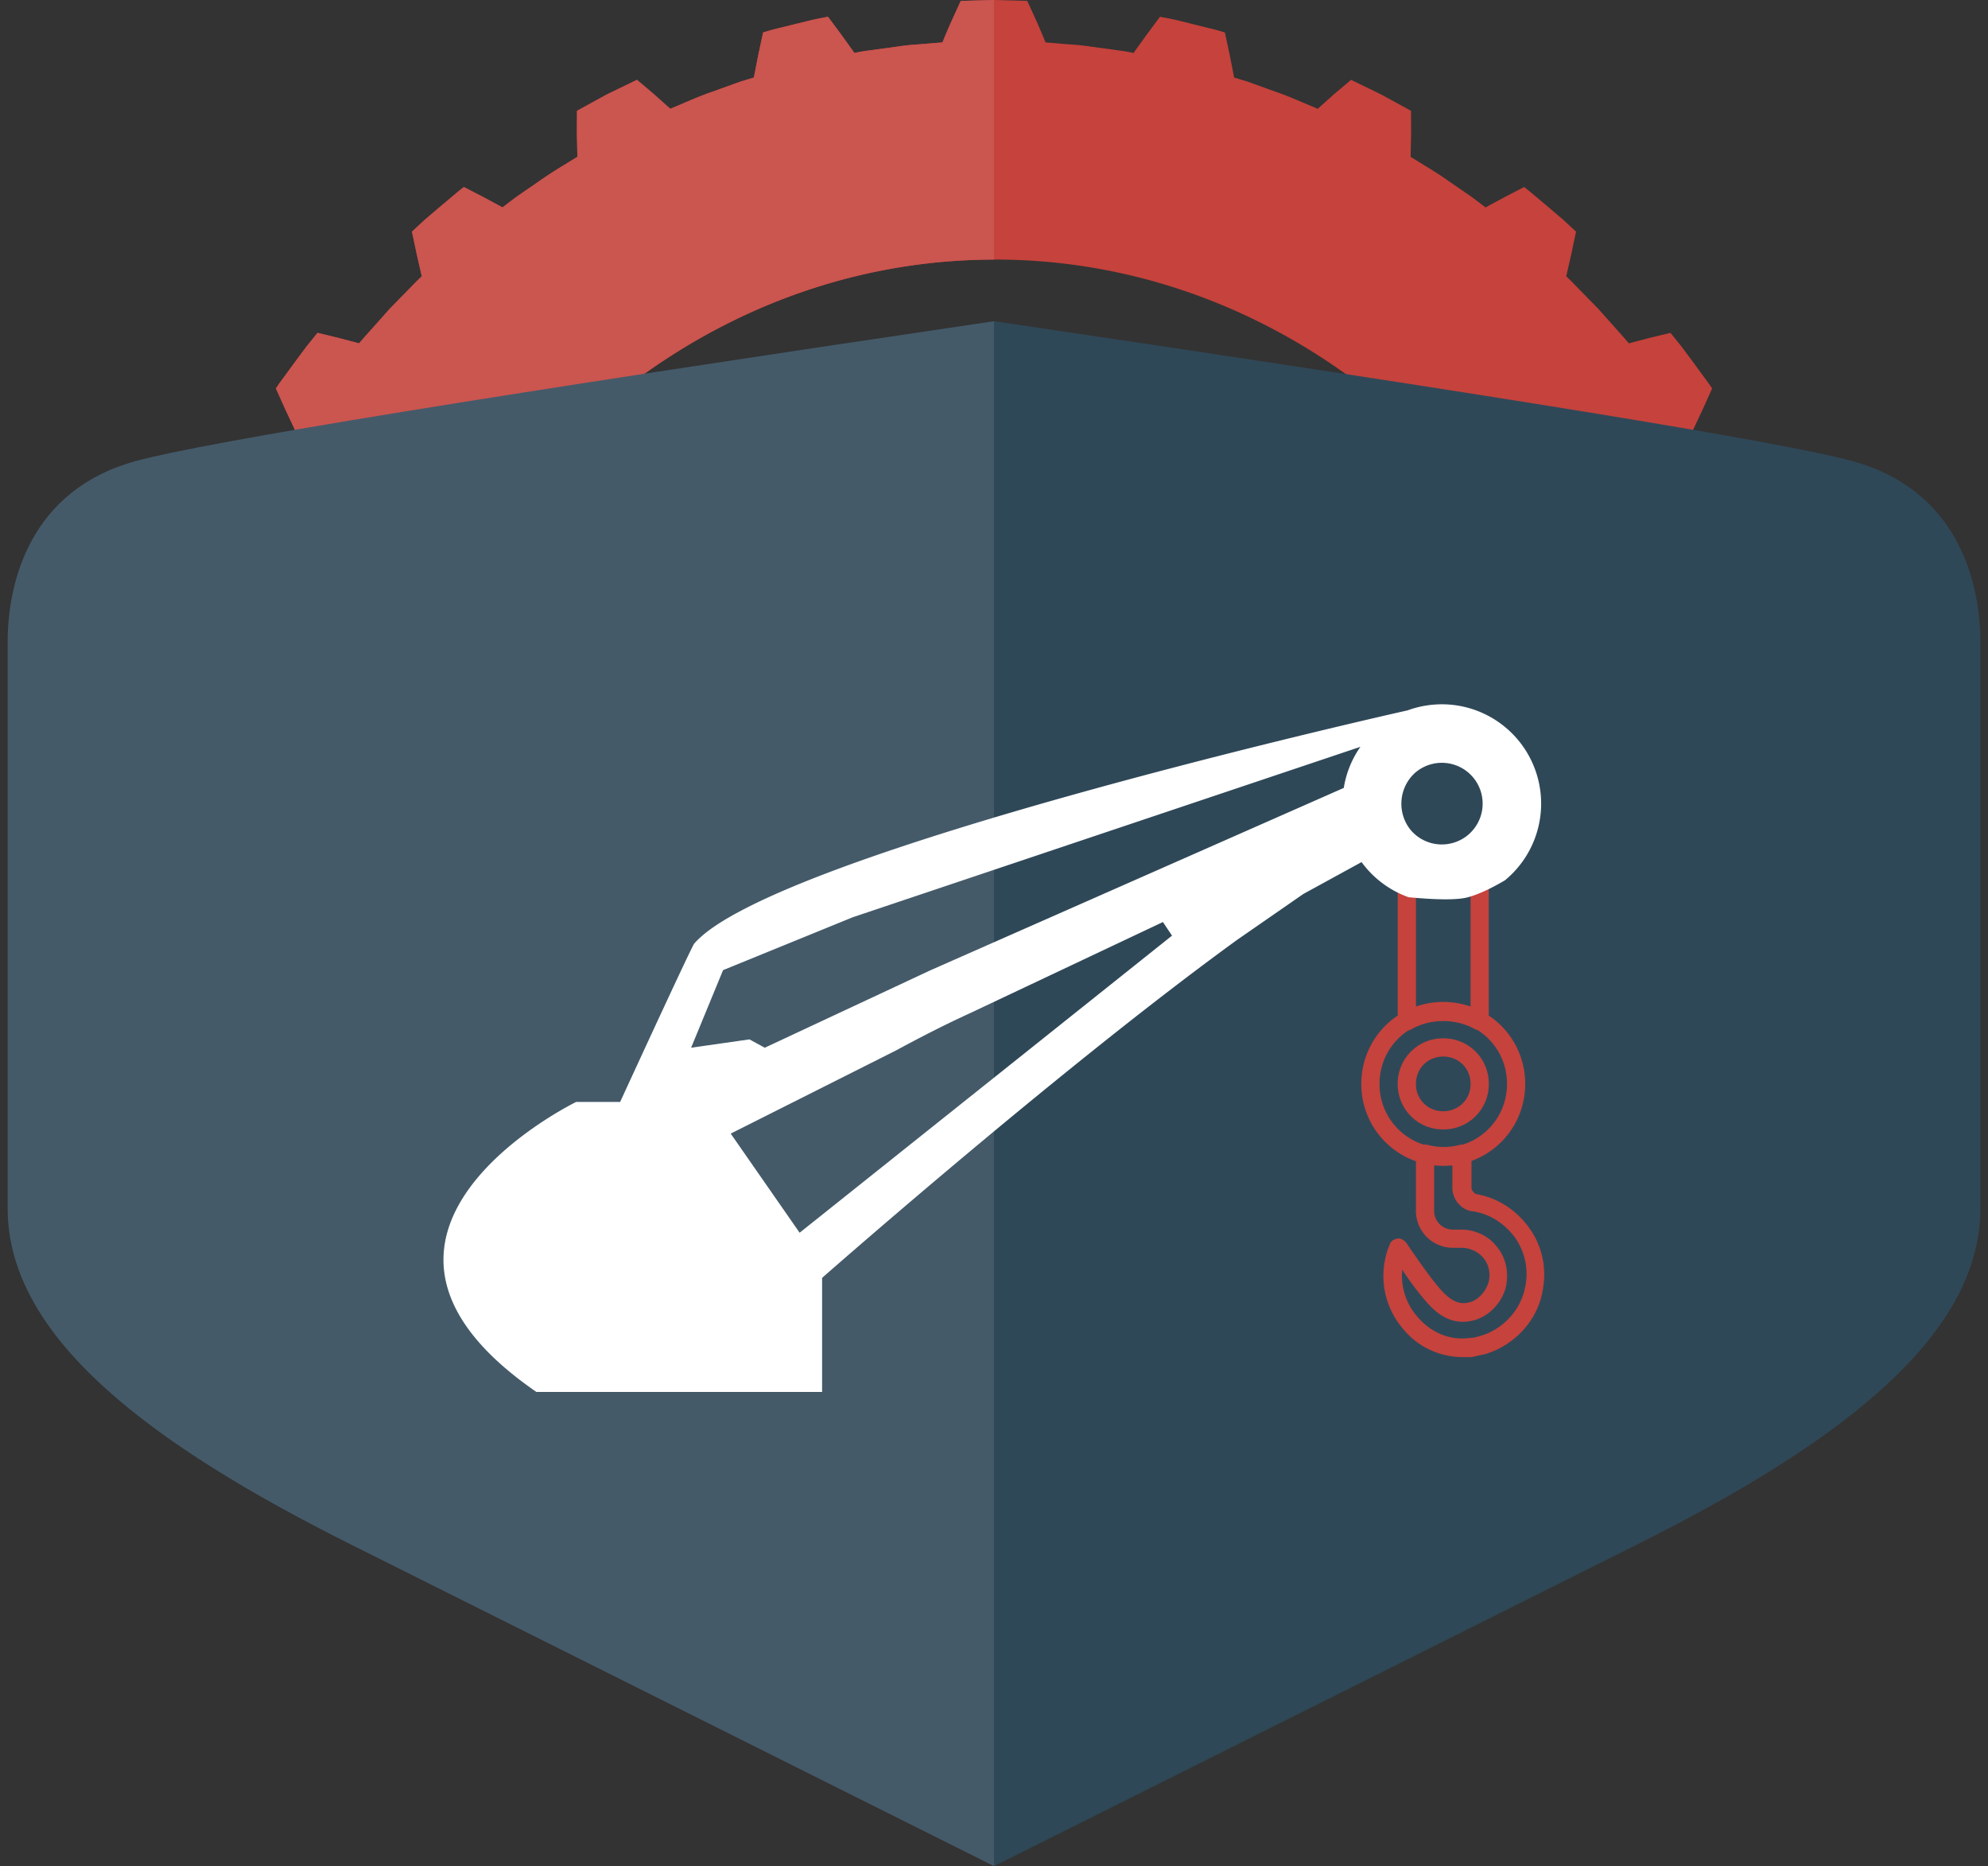
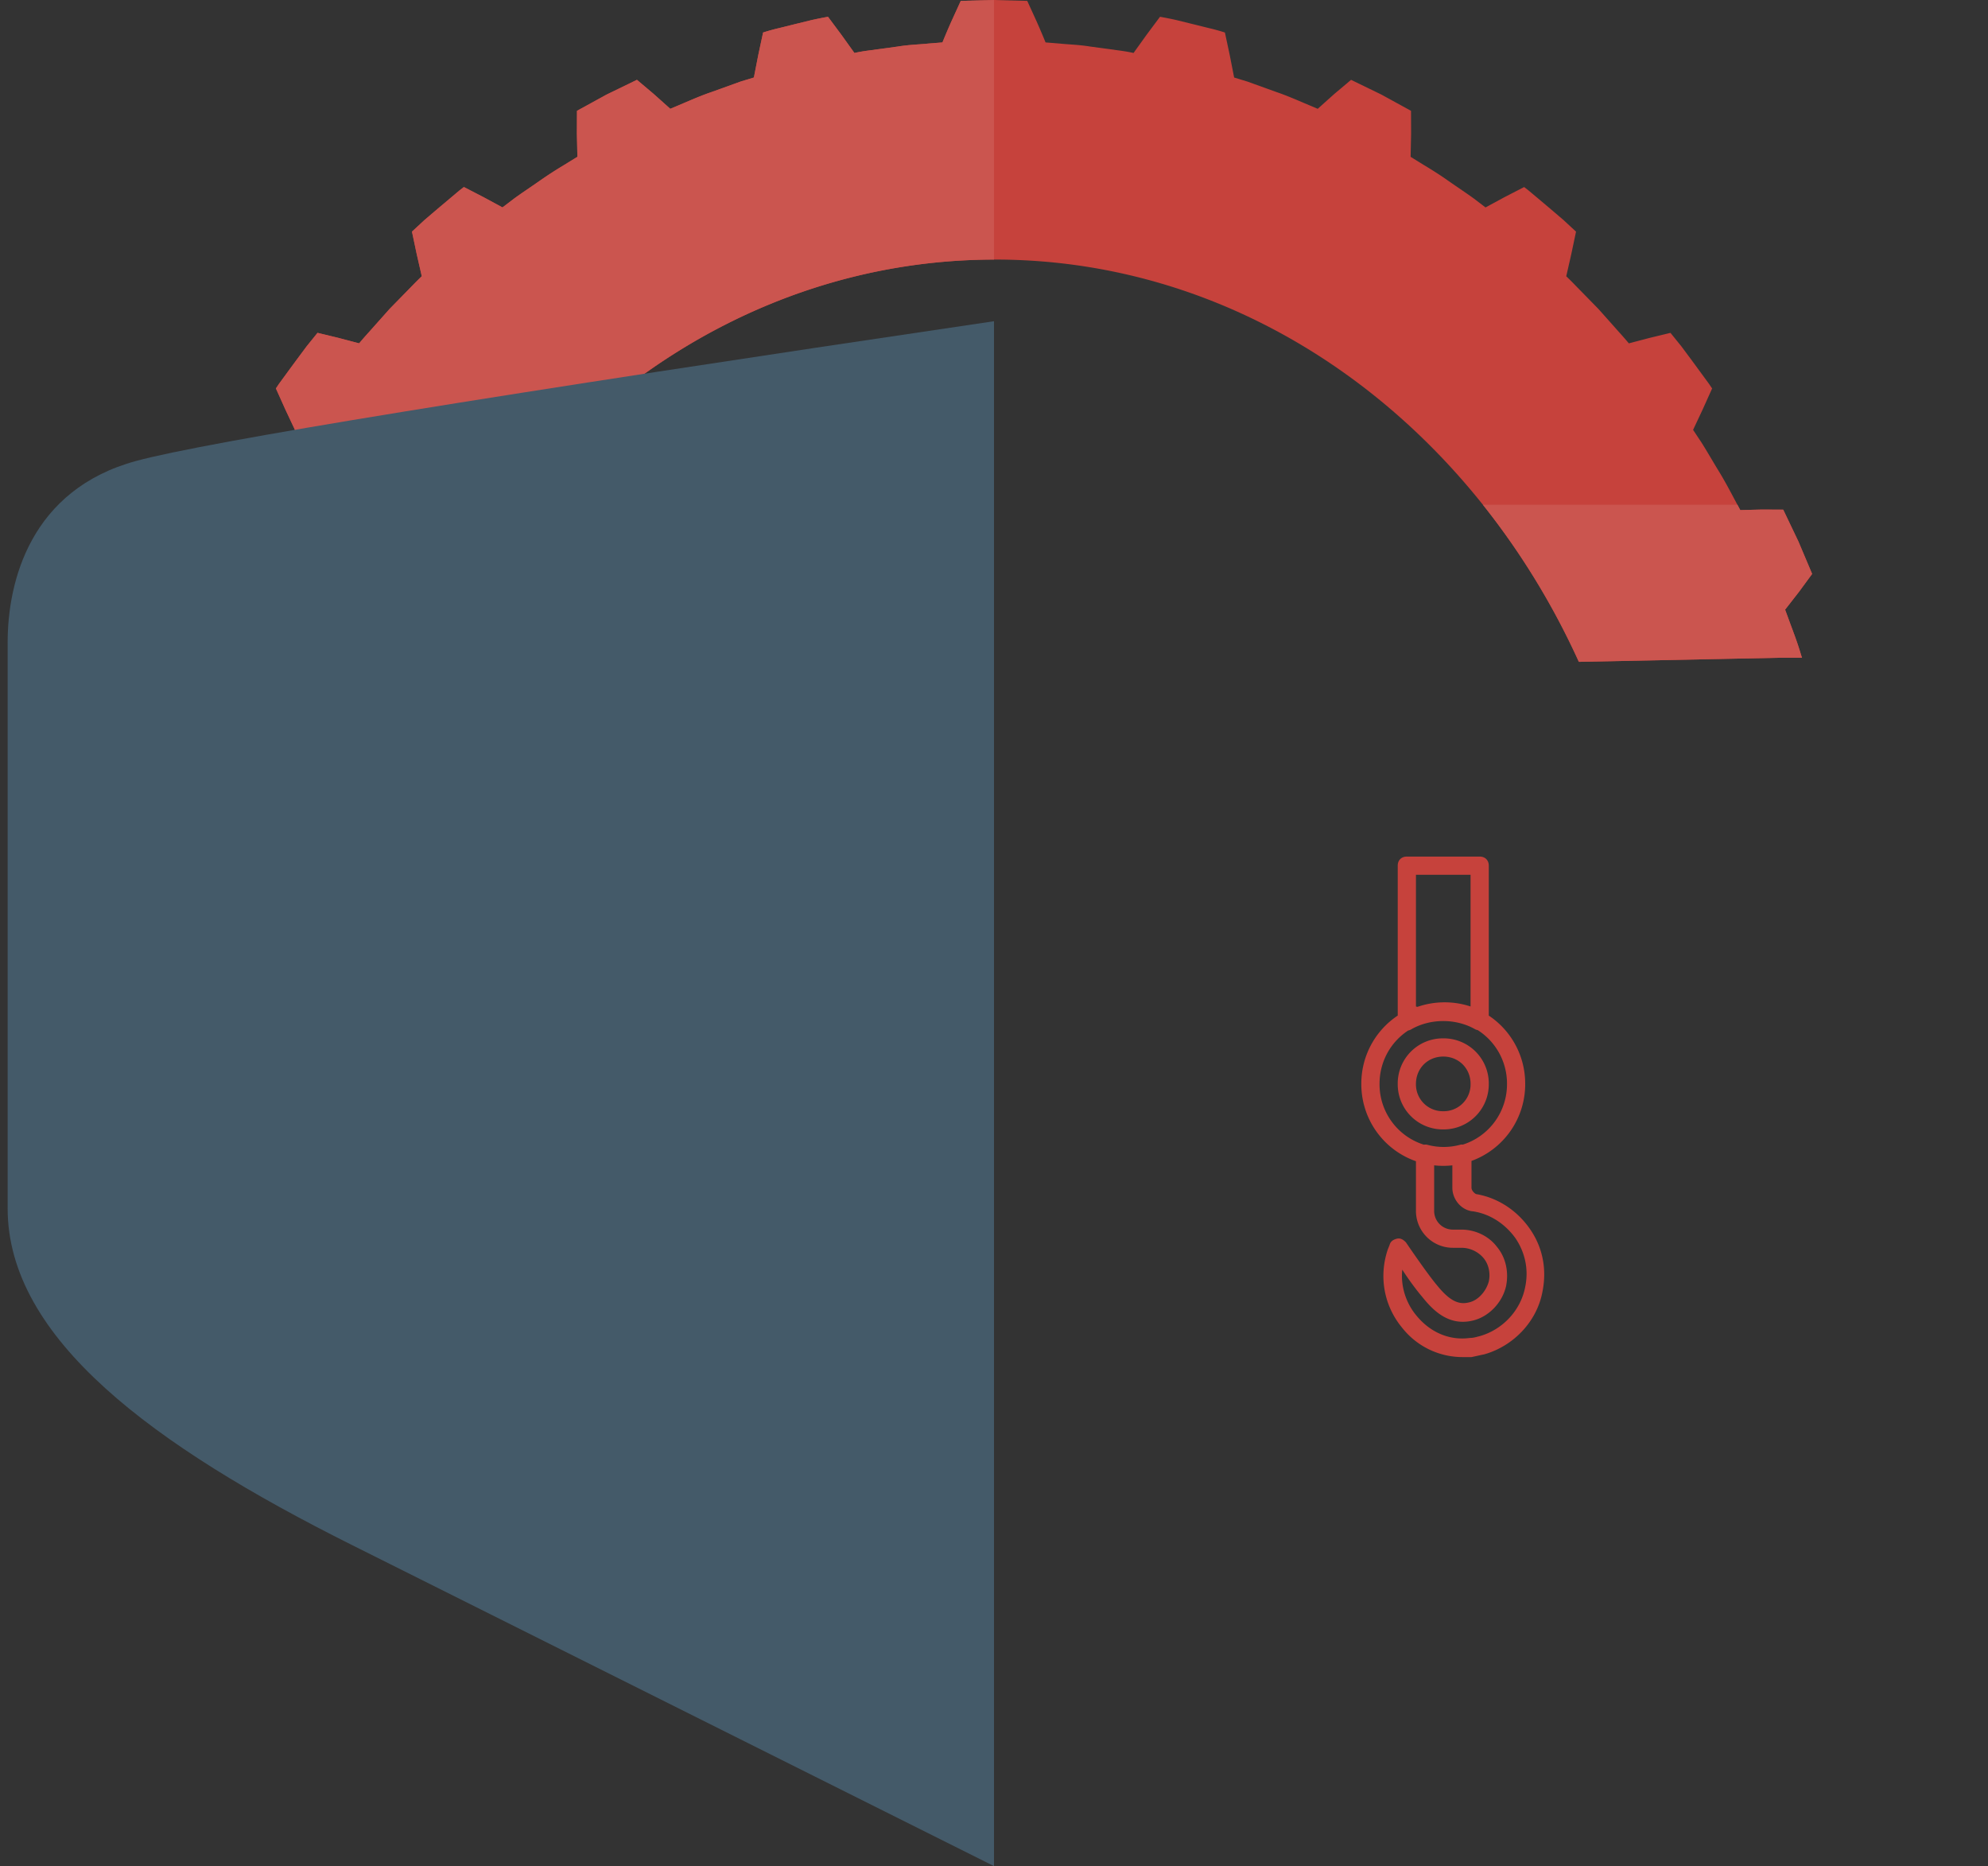
<svg xmlns="http://www.w3.org/2000/svg" width="130" height="122" viewBox="0 0 130 122">
  <rect x="0" y="0" width="130" height="122" fill="#333333" stroke="none" />
  <g fill="none" fill-rule="evenodd">
    <path fill="#C6423C" d="M13.707 43h-1.54c.024-.081.05-.162.075-.242.218-.74.495-1.458.693-1.999l.333-.903-.904-1.16-.864-1.176.899-2.124.992-2.076 1.398-.007 1.41.035.451-.84c.268-.507.626-1.18 1.03-1.826.393-.65.773-1.312 1.081-1.79l.525-.79-.631-1.341-.613-1.365.197-.296.462-.63c.336-.46.673-.917.673-.917l.678-.912.712-.881 1.37.331c.676.179 1.352.355 1.352.355s.239-.292.617-.708l1.375-1.544 1.44-1.472c.39-.406.663-.662.663-.662l-.332-1.448-.31-1.469s.412-.38.823-.762l.851-.726.856-.72.588-.495.277-.213 1.274.657 1.25.676.739-.562c.447-.33 1.063-.737 1.67-1.16a26.856 26.856 0 0 1 1.705-1.101c.47-.292.785-.484.785-.484l-.033-1.511.006-1.497 1.938-1.063 1.983-.963 1.097.925 1.083.969.843-.356c.504-.213 1.175-.51 1.865-.743l1.888-.681.87-.265.287-1.468.316-1.475s.52-.169 1.053-.29c.53-.13 1.061-.263 1.061-.263l1.061-.26a25.55 25.55 0 0 1 1.07-.215l.878 1.18.85 1.186s.355-.084.894-.156l1.976-.269c.716-.117 1.442-.134 1.982-.192l.903-.072s.283-.697.584-1.371l.614-1.345L65 0l2.174.058.614 1.345c.3.674.584 1.37.584 1.37l.903.073c.54.058 1.266.075 1.982.192l1.976.269c.539.072.893.156.893.156l.85-1.186.88-1.18s.537.094 1.069.214l1.06.261 1.061.263c.533.121 1.054.29 1.054.29l.315 1.475.288 1.468.87.265 1.888.681c.69.234 1.36.53 1.866.743l.841.356 1.083-.969c.55-.462 1.098-.925 1.098-.925l1.983.963 1.938 1.063.006 1.497-.033 1.51.785.485c.473.286 1.101.67 1.704 1.101.607.423 1.224.83 1.672 1.16l.737.562 1.251-.676 1.274-.657.276.213.59.494.854.72.851.727.823.762-.31 1.469-.33 1.448s.271.256.661.662l1.441 1.472c.5.56 1 1.123 1.374 1.544.379.416.617.708.617.708s.676-.176 1.352-.355l1.371-.331.712.881.678.912.672.916.462.631.199.296-.614 1.365c-.316.67-.63 1.341-.63 1.341l.524.79c.308.478.688 1.14 1.082 1.79.402.645.761 1.32 1.03 1.826l.45.84 1.41-.035 1.398.007.992 2.076.898 2.124-.863 1.176-.904 1.16.332.903c.2.54.476 1.258.694 1.999l.076.242h-1.42l-13.17.268C96.151 27.662 81.721 16.969 65.06 16.969c-16.661 0-31.091 10.693-38.183 26.299L13.708 43z" />
    <path fill="#CB554F" d="M65 0v16.97c-16.635.026-31.039 10.711-38.122 26.298L13.708 43h-1.542l.076-.242c.218-.74.495-1.458.693-1.999l.333-.903-.904-1.16-.864-1.176.899-2.124.992-2.076 1.398-.007 1.41.035.451-.84c.268-.507.626-1.18 1.03-1.826.393-.65.773-1.312 1.081-1.79l.525-.79-.631-1.341-.613-1.365.197-.296.462-.63c.336-.46.673-.917.673-.917l.678-.912.712-.881 1.37.331c.676.179 1.352.355 1.352.355s.239-.292.617-.708l1.375-1.544 1.44-1.472c.39-.406.663-.662.663-.662l-.332-1.448-.31-1.469s.412-.38.823-.762l.851-.726.856-.72.588-.495.277-.213 1.274.657 1.25.676.739-.562c.447-.33 1.063-.737 1.67-1.16a26.856 26.856 0 0 1 1.705-1.101c.47-.292.785-.484.785-.484l-.033-1.511.006-1.497 1.938-1.063 1.983-.963 1.097.925 1.083.969.843-.356c.504-.213 1.175-.51 1.865-.743l1.888-.681.87-.265.287-1.468.316-1.475s.52-.169 1.053-.29c.53-.13 1.061-.263 1.061-.263l1.061-.26a25.55 25.55 0 0 1 1.07-.215l.878 1.18.85 1.186s.355-.084.894-.156l1.976-.269c.716-.117 1.442-.134 1.982-.192l.903-.072s.283-.697.584-1.371l.614-1.345L65 0zm48.615 33l.187.348 1.41-.035 1.398.007.992 2.076.898 2.124-.863 1.176-.904 1.16.332.903c.2.54.476 1.258.694 1.999l.076.242h-1.42l-13.17.268A48.953 48.953 0 0 0 96.971 33h16.643z" />
-     <path fill="#2F4858" fill-rule="nonzero" d="M65 122V21c32.772 4.839 51.465 7.882 56.08 9.13C128 32 129.5 38 129.5 42v37c0 8.5-9.5 15.5-22.5 22l-42 21z" />
    <path fill="#445A69" fill-rule="nonzero" d="M65 122V21c-32.772 4.839-51.465 7.882-56.08 9.13C2 32 .5 38 .5 42v37c0 8.5 9.5 15.5 22.5 22l42 21z" />
    <g fill-rule="nonzero">
      <g fill="#C6423C">
        <path d="M94.378 73.837a2.948 2.948 0 0 0 2.977-2.977 2.948 2.948 0 0 0-2.977-2.976 2.948 2.948 0 0 0-2.977 2.976 2.948 2.948 0 0 0 2.977 2.977zm0-4.763c1.012 0 1.786.774 1.786 1.786a1.754 1.754 0 0 1-1.786 1.787 1.754 1.754 0 0 1-1.786-1.787c0-1.012.774-1.786 1.786-1.786z" />
-         <path d="M100.034 80.327c-.834-1.191-2.084-2.025-3.513-2.263-.119-.06-.297-.238-.297-.417v-1.75a5.334 5.334 0 0 0 3.512-5.037 5.336 5.336 0 0 0-2.381-4.464v-9.8c0-.358-.238-.596-.595-.596h-4.763c-.357 0-.596.238-.596.595v9.8a5.336 5.336 0 0 0-2.381 4.465 5.333 5.333 0 0 0 3.572 5.057v3.219a2.414 2.414 0 0 0 2.441 2.44h.536c.536 0 1.072.239 1.429.656.357.417.476 1.012.357 1.548-.179.655-.714 1.25-1.31 1.369-.714.179-1.31-.179-2.084-1.131-.654-.774-2.024-2.798-2.024-2.798-.178-.179-.357-.298-.595-.238s-.417.178-.476.416l-.12.298c-.595 1.786-.238 3.691.953 5.12a5.025 5.025 0 0 0 3.93 1.905h.595c.297-.06.536-.12.833-.179 1.905-.535 3.453-2.143 3.81-4.108.298-1.488 0-2.917-.833-4.107zM92.592 65.8V59v-.642 1.81V57.19h3.572V65.8l-.087-.025a5.392 5.392 0 0 0-1.925-.267 5.389 5.389 0 0 0-1.473.267l-.087.025zm-2.381 5.06c0-1.47.741-2.75 1.875-3.49a.532.532 0 0 0 .208-.082c1.25-.714 2.918-.714 4.168 0a.491.491 0 0 0 .166.055 4.143 4.143 0 0 1 1.918 3.517 4.138 4.138 0 0 1-2.887 3.97.457.457 0 0 0-.21.02 4.119 4.119 0 0 1-2.083 0 .532.532 0 0 0-.254-.014 4.138 4.138 0 0 1-2.901-3.976zm9.525 13.277c-.297 1.548-1.488 2.798-2.976 3.215-.239.06-.417.119-.655.119-1.31.178-2.56-.358-3.453-1.43-.715-.833-1.072-1.964-.953-3.035.417.654.953 1.369 1.31 1.786.714.893 1.726 1.905 3.274 1.548 1.072-.239 1.965-1.191 2.203-2.263.179-.893 0-1.845-.595-2.56-.536-.714-1.43-1.13-2.322-1.13h-.536a1.22 1.22 0 0 1-1.25-1.251v-2.95a5.495 5.495 0 0 0 1.19 0v1.462c0 .773.596 1.488 1.37 1.547 1.13.179 2.083.834 2.738 1.727.655.952.893 2.084.655 3.215z" />
+         <path d="M100.034 80.327c-.834-1.191-2.084-2.025-3.513-2.263-.119-.06-.297-.238-.297-.417v-1.75a5.334 5.334 0 0 0 3.512-5.037 5.336 5.336 0 0 0-2.381-4.464v-9.8c0-.358-.238-.596-.595-.596h-4.763c-.357 0-.596.238-.596.595v9.8a5.336 5.336 0 0 0-2.381 4.465 5.333 5.333 0 0 0 3.572 5.057v3.219a2.414 2.414 0 0 0 2.441 2.44h.536c.536 0 1.072.239 1.429.656.357.417.476 1.012.357 1.548-.179.655-.714 1.25-1.31 1.369-.714.179-1.31-.179-2.084-1.131-.654-.774-2.024-2.798-2.024-2.798-.178-.179-.357-.298-.595-.238s-.417.178-.476.416l-.12.298c-.595 1.786-.238 3.691.953 5.12a5.025 5.025 0 0 0 3.93 1.905h.595c.297-.06.536-.12.833-.179 1.905-.535 3.453-2.143 3.81-4.108.298-1.488 0-2.917-.833-4.107zM92.592 65.8V59v-.642 1.81V57.19h3.572V65.8a5.392 5.392 0 0 0-1.925-.267 5.389 5.389 0 0 0-1.473.267l-.087.025zm-2.381 5.06c0-1.47.741-2.75 1.875-3.49a.532.532 0 0 0 .208-.082c1.25-.714 2.918-.714 4.168 0a.491.491 0 0 0 .166.055 4.143 4.143 0 0 1 1.918 3.517 4.138 4.138 0 0 1-2.887 3.97.457.457 0 0 0-.21.02 4.119 4.119 0 0 1-2.083 0 .532.532 0 0 0-.254-.014 4.138 4.138 0 0 1-2.901-3.976zm9.525 13.277c-.297 1.548-1.488 2.798-2.976 3.215-.239.06-.417.119-.655.119-1.31.178-2.56-.358-3.453-1.43-.715-.833-1.072-1.964-.953-3.035.417.654.953 1.369 1.31 1.786.714.893 1.726 1.905 3.274 1.548 1.072-.239 1.965-1.191 2.203-2.263.179-.893 0-1.845-.595-2.56-.536-.714-1.43-1.13-2.322-1.13h-.536a1.22 1.22 0 0 1-1.25-1.251v-2.95a5.495 5.495 0 0 0 1.19 0v1.462c0 .773.596 1.488 1.37 1.547 1.13.179 2.083.834 2.738 1.727.655.952.893 2.084.655 3.215z" />
      </g>
-       <path fill="#FFF" d="M94.285 46.045c-.786 0-1.538.14-2.235.395 0 0-41.449 9.256-46.65 15.245-.172.2-3.936 8.375-4.847 10.356h-2.876S20.025 80.626 35.076 91h18.683v-7.458c1.907-1.672 16.34-14.27 27.17-22.119l4.302-2.98 3.805-2.083a6.509 6.509 0 0 0 3.073 2.297c1.927.183 3.224.183 3.891 0 .667-.182 1.472-.552 2.415-1.108a6.494 6.494 0 0 0-4.13-11.505zM52.29 80.591l-4.507-6.48 10.834-5.45c1.585-.861 3.23-1.7 4.838-2.434l12.592-5.948.593.89-24.35 19.422zm35.582-29.08L60.865 63.424 50.01 68.496l-1-.545-3.817.545 2.09-5.072 8.484-3.459L88.96 48.824c-.55.786-.93 1.699-1.087 2.687zm4.38 2.758a2.72 2.72 0 0 1-.613-1.725c0-.784.33-1.49.859-1.988a2.669 2.669 0 1 1-.245 3.713z" />
    </g>
  </g>
</svg>